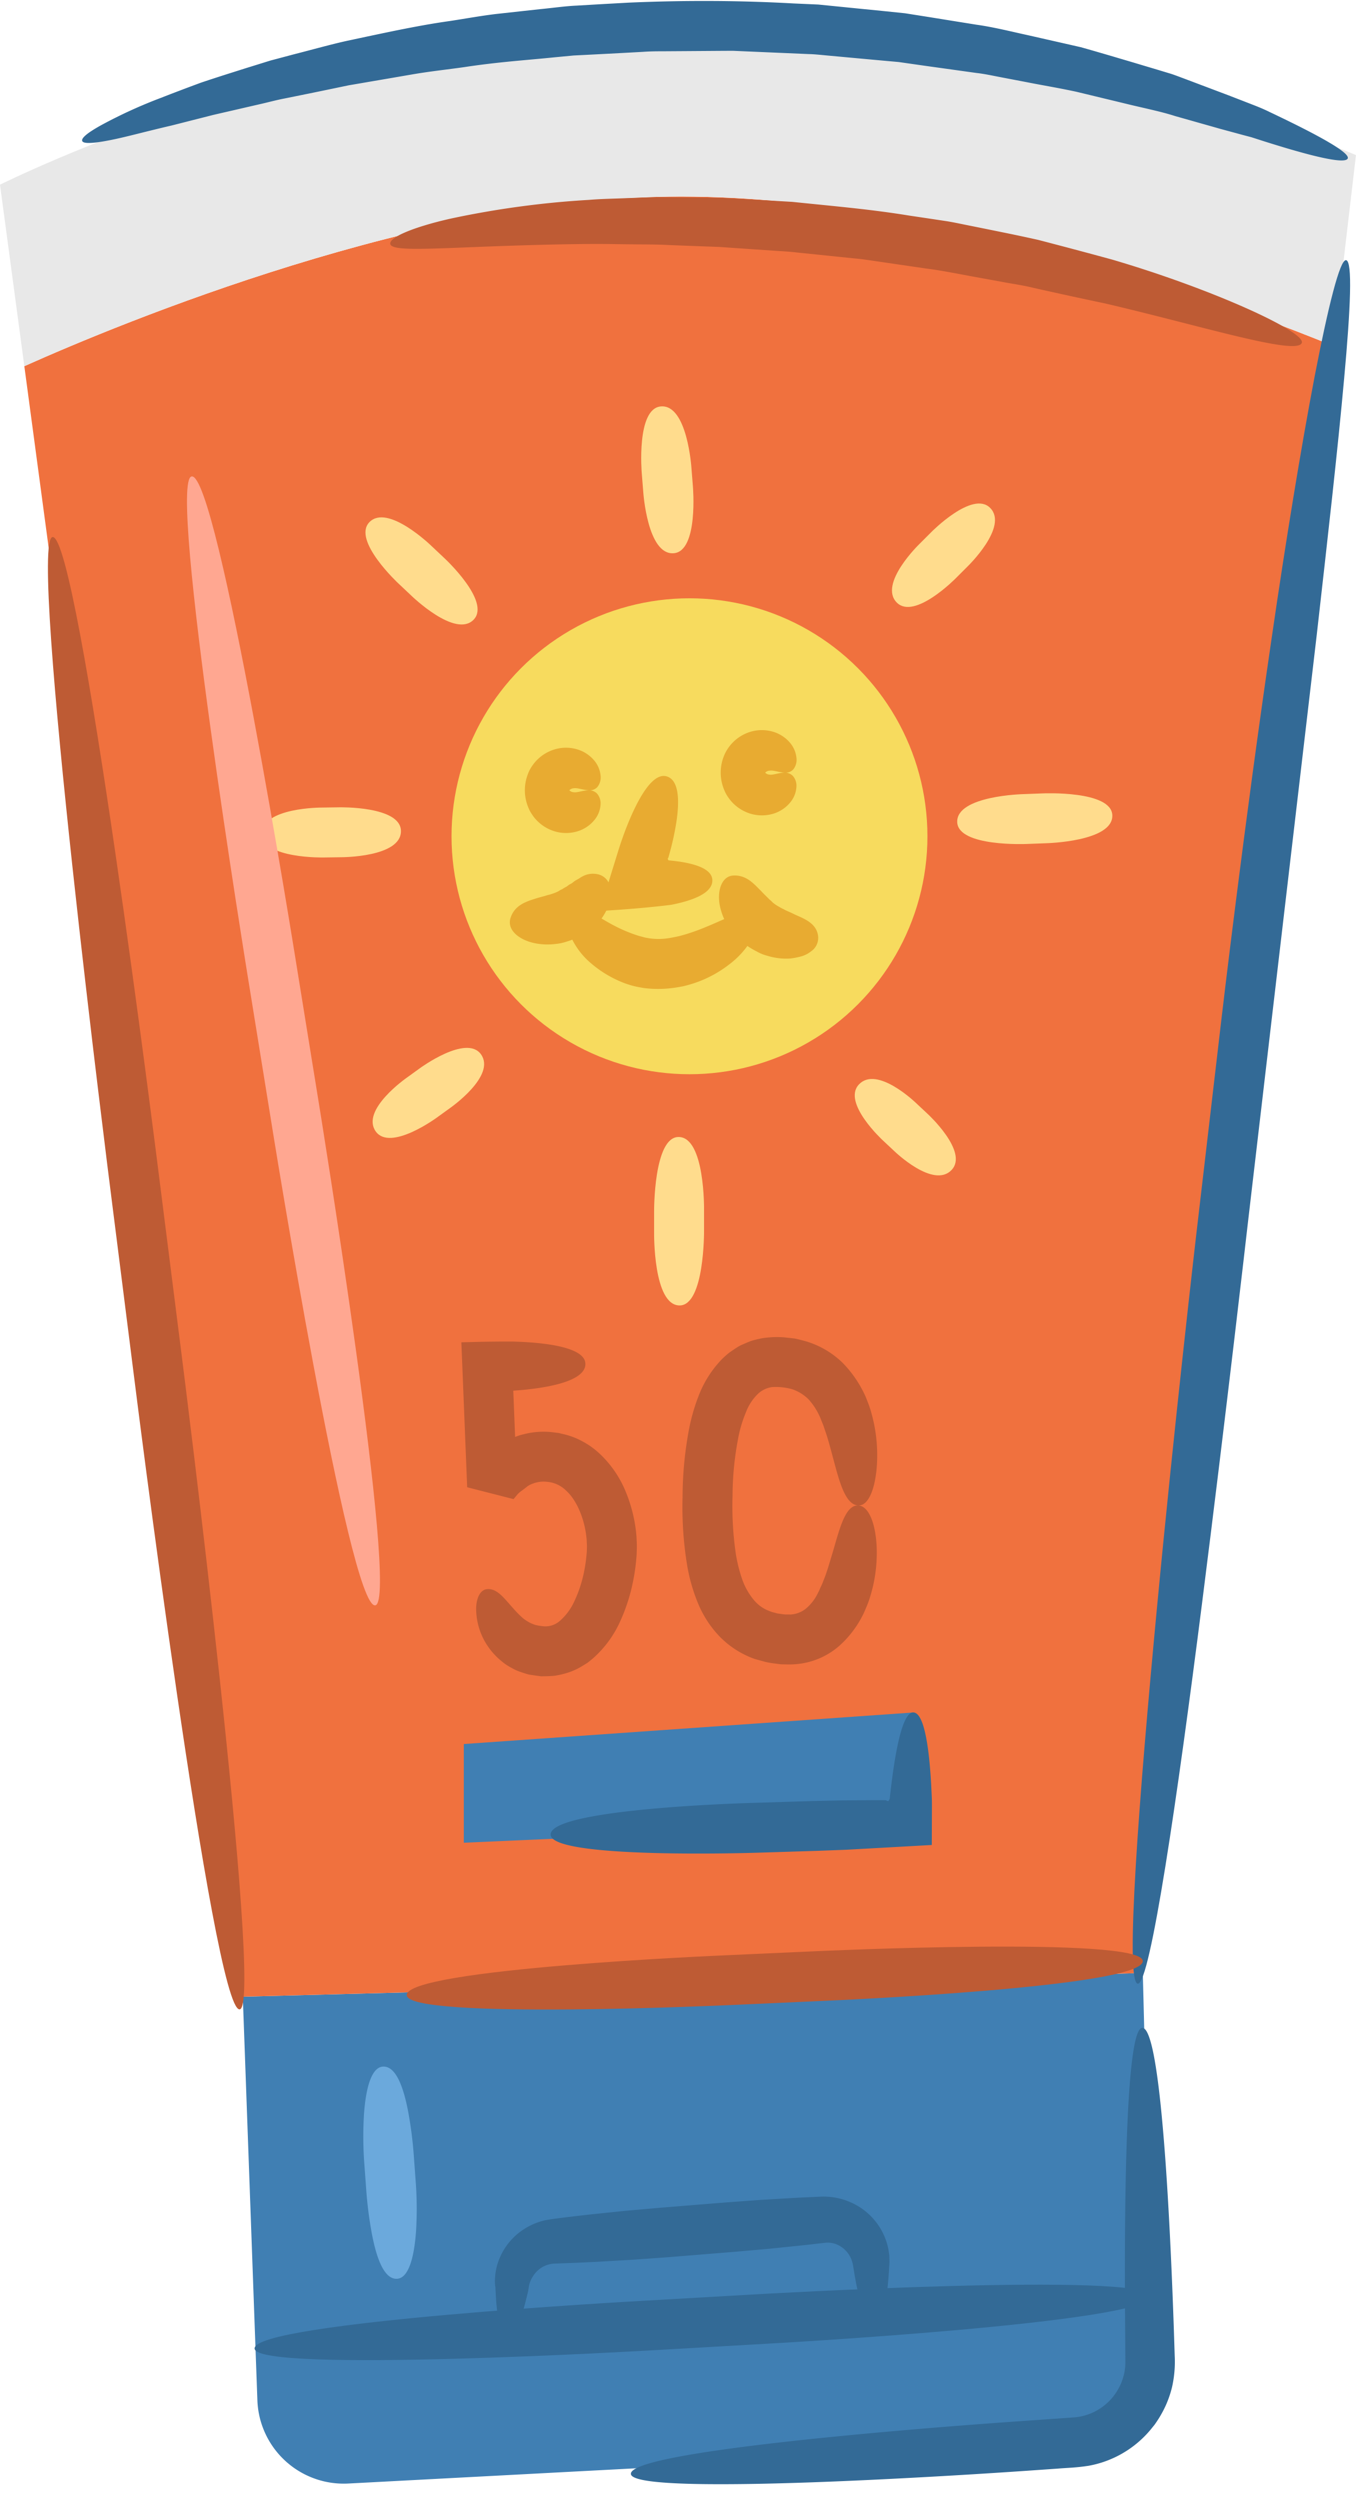
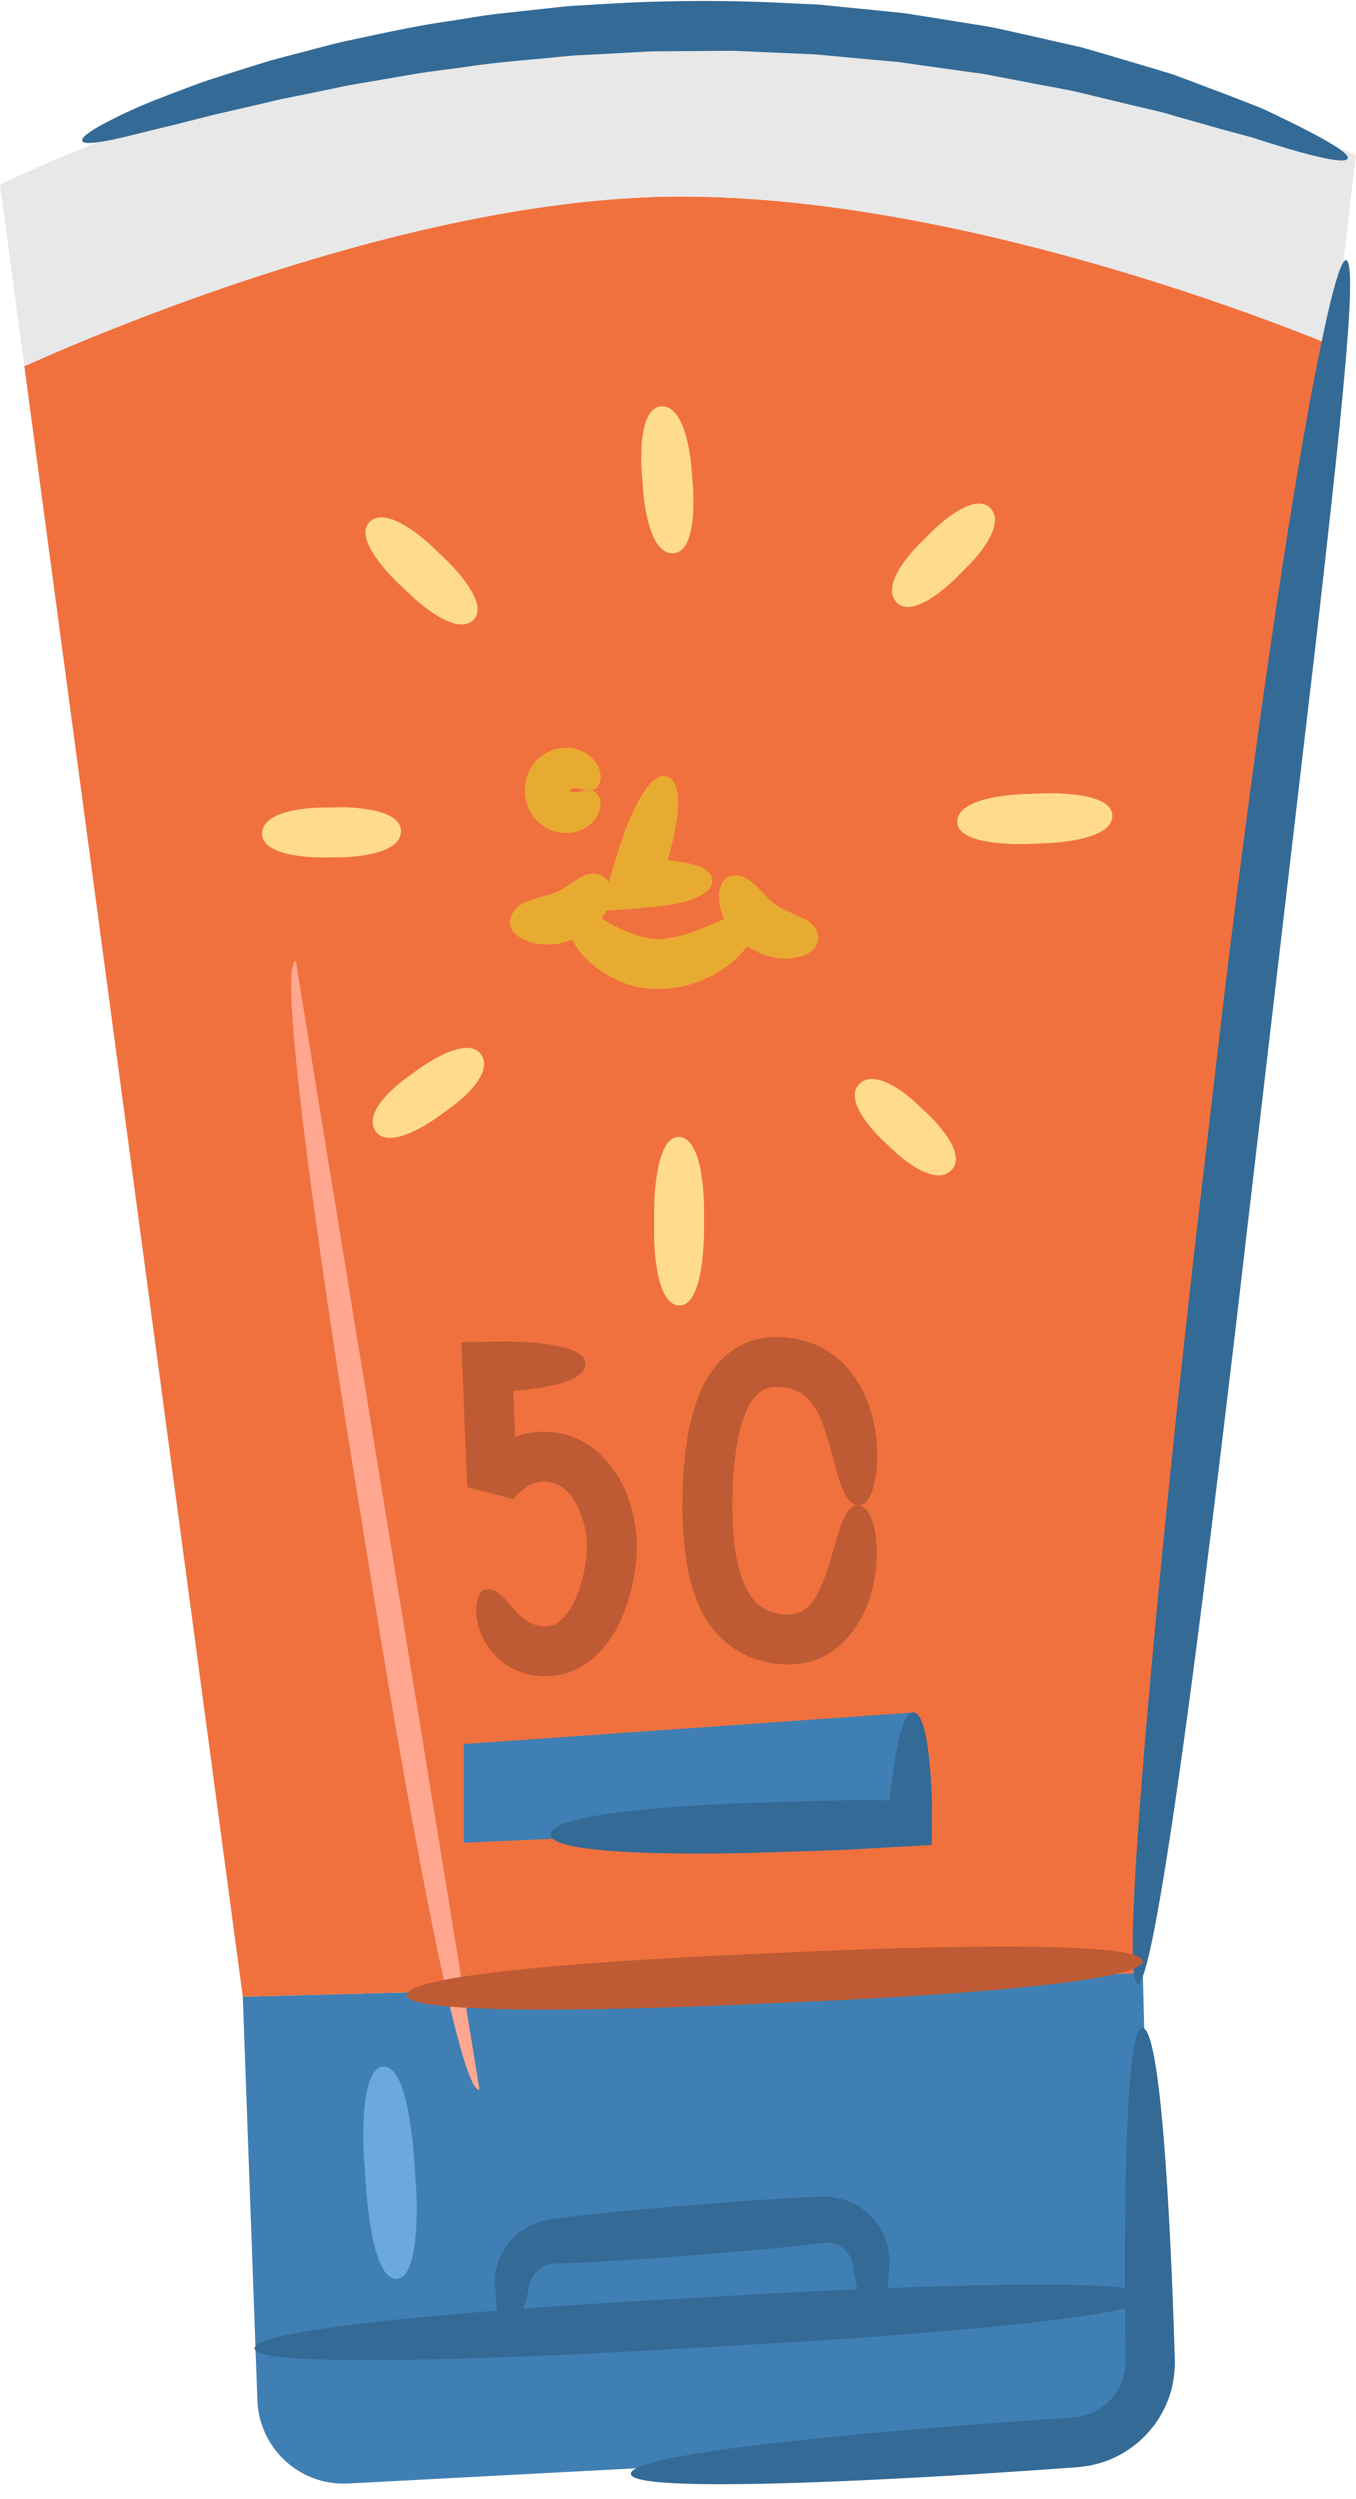
<svg xmlns="http://www.w3.org/2000/svg" height="515.2" preserveAspectRatio="xMidYMid meet" version="1.0" viewBox="116.0 -0.2 279.6 515.2" width="279.6" zoomAndPan="magnify">
  <g>
    <g id="change1_1">
      <path d="M187.822,511.858l148.947-7.891a17.823,17.823,0,0,0,16.874-18.248l-2-79.122-185.58,4.884,3.008,83.224A17.822,17.822,0,0,0,187.822,511.858Z" fill="#407fb3" />
    </g>
    <g id="change2_1">
      <path d="M121.016,75.3,166.06,411.481,351.64,406.6,390.976,71.15c-12.56-5.189-77.5-30.83-134.568-30.83C203.632,40.32,140.738,66.472,121.016,75.3Z" fill="#f0713e" />
    </g>
    <g id="change3_1">
      <path d="M260.071,3.692C186.815,2.471,116,37.878,116,37.878L121.016,75.3c19.722-8.825,82.616-34.977,135.392-34.977,57.065,0,122.008,25.641,134.568,30.83l4.617-39.376S333.326,4.913,260.071,3.692Z" fill="#e8e8e8" />
    </g>
    <g id="change4_1">
      <path d="M271.273,472.882l-23.114,1.325s-79.973,4.366-79.66,9.827c.294,5.141,81.989.354,81.989.354l23.113-1.325s79.973-4.366,79.661-9.827C352.967,468.1,271.273,472.882,271.273,472.882Z" fill="#336a96" />
    </g>
    <g id="change4_2">
      <path d="M265.611,453.905l-13.447,1.088-7.265.64-7.437.771-4.19.49-2.154.27-1.083.141-.714.107-.8.137a13.761,13.761,0,0,0-5.726,2.765,13.167,13.167,0,0,0-3.65,4.783,12.282,12.282,0,0,0-1.091,5.38l.039.641c.023.093.042.105.057.183q.018.461.038.907.052.894.1,1.724c.32,4.428,1.044,7.43,2.406,7.563,1.281.125,2.525-2.749,3.67-7.129l.425-1.71c.15-.424.278-1.719.355-1.864a6.3,6.3,0,0,1,1.1-2.163,5.42,5.42,0,0,1,4.137-2.119l4.257-.157,4.306-.2,7.627-.443,7.432-.537,13.447-1.089,7.264-.64,7.438-.771,3.942-.45a4.974,4.974,0,0,1,2.163.229,5.545,5.545,0,0,1,3.279,3.17,6.142,6.142,0,0,1,.36,1.286q.159.981.314,1.916c.215,1.245.442,2.42.681,3.5.957,4.335,2.106,7.2,3.473,7.135,1.286-.061,2.1-3.084,2.6-7.583.125-1.125.231-2.342.319-3.629q.057-.965.119-1.978c0-.434-.017-.937-.038-1.412-.059-.48-.12-.97-.21-1.459a13.411,13.411,0,0,0-7.746-9.521,13.921,13.921,0,0,0-6.437-1.157l-4.306.2-7.627.442Z" fill="#336a96" />
    </g>
    <g id="change5_1">
      <path d="M227.567,345.423c.943-.012,1.889-.018,2.834-.12a18.129,18.129,0,0,0,2.832-.676,14.056,14.056,0,0,0,2.626-1.2l1.212-.744c.373-.27.716-.563,1.071-.851a22.4,22.4,0,0,0,5.814-7.915A37.279,37.279,0,0,0,246.6,325.5a39.064,39.064,0,0,0,.6-4.319c.079-.711.093-1.515.111-2.3s-.041-1.551-.076-2.325a30.224,30.224,0,0,0-2.113-8.945,22.417,22.417,0,0,0-5.487-8.1,18.376,18.376,0,0,0-2.081-1.662,20.1,20.1,0,0,0-2.39-1.341,15.68,15.68,0,0,0-2.613-.927l-1.35-.324-1.323-.164a16.327,16.327,0,0,0-5.427.306c-.446.111-.9.209-1.334.346l-.645.229-.322.117.065-.016h0l-.379-9.475h0s-.008.014,0-.052l0-.013.305-.023.711-.054,1.534-.141c1.065-.11,2.2-.252,3.333-.438,4.534-.741,9.052-2.165,8.985-4.9-.063-2.574-4.742-3.72-9.406-4.223-1.166-.126-2.33-.211-3.422-.269l-1.573-.067-.743-.02-1.352,0c-3.484.014-5.821.078-5.821.078l-3.257.08,1.2,29.887,4.78,1.222,4.78,1.221.884-1.05a5.3,5.3,0,0,1,.86-.72l.855-.649a3.624,3.624,0,0,1,.861-.562l.219-.105c.033-.023.319-.109.269-.1l.126-.045.251-.1.512-.124a6.118,6.118,0,0,1,2.146-.1,6.244,6.244,0,0,1,3.852,1.8c2.384,2.145,3.984,6.377,4.258,10.351,0,.494.068,1,.033,1.482l-.017.728-.069.8a31.4,31.4,0,0,1-.473,3.236,26.283,26.283,0,0,1-1.962,6.077,11.942,11.942,0,0,1-3.089,4.221,4.522,4.522,0,0,1-3.528,1.061,12.47,12.47,0,0,1-1.435-.243,7.518,7.518,0,0,1-2.971-1.732c-1.154-1.037-2.345-2.541-3.469-3.747s-2.265-2.068-3.622-1.909c-1.276.154-2.073,1.584-2.2,3.694a13.857,13.857,0,0,0,2.1,7.606,14.506,14.506,0,0,0,3.2,3.6,10.813,10.813,0,0,0,1.952,1.3,10.307,10.307,0,0,0,1.934.88c.622.208,1.2.4,1.713.528l1.326.2Z" fill="#be5b34" />
    </g>
    <g id="change5_2">
      <path d="M294.484,287.768a23.745,23.745,0,0,0-4.744-6.983,18.286,18.286,0,0,0-7.771-4.492c-.709-.182-1.427-.38-2.137-.52l-2.1-.236a19.646,19.646,0,0,0-4.544.178,22.277,22.277,0,0,0-2.356.574c-.767.3-1.53.631-2.278.976-.707.405-1.381.873-2.054,1.334a16.2,16.2,0,0,0-1.772,1.571,22.415,22.415,0,0,0-4.57,7.158,39.7,39.7,0,0,0-2.1,7.222,76.434,76.434,0,0,0-1.316,13.949,73.86,73.86,0,0,0,.94,14.023,36.41,36.41,0,0,0,2.03,7.315,22.183,22.183,0,0,0,4.429,7.128,18.832,18.832,0,0,0,7.5,4.887l2.105.582a17.338,17.338,0,0,0,2.086.358l1.041.14c.357.033.749.025,1.123.034a17.326,17.326,0,0,0,2.282-.06,15.48,15.48,0,0,0,8.745-3.731,21.321,21.321,0,0,0,5.158-6.944s.149-.352.412-.968a19.835,19.835,0,0,0,.921-2.57,30.038,30.038,0,0,0,1.255-7.721c.206-5.57-1.231-10.813-3.935-10.778-2.6.022-3.778,5.066-5.124,9.631-.682,2.272-1.318,4.474-1.949,5.935-.261.783-.586,1.3-.745,1.733a3.578,3.578,0,0,1-.3.617,9.463,9.463,0,0,1-2.565,3.377,5.643,5.643,0,0,1-3.149,1.2c-.335-.017-.669-.02-1-.011a10.154,10.154,0,0,1-1.131-.137l-.581-.073-.525-.151a6.155,6.155,0,0,1-1.025-.312,7.613,7.613,0,0,1-3.277-2.287,13.857,13.857,0,0,1-2.34-4.046,30.876,30.876,0,0,1-1.377-5.344,67.946,67.946,0,0,1-.7-12.1,64.472,64.472,0,0,1,1.189-12.038,26.533,26.533,0,0,1,1.594-5.256,10.438,10.438,0,0,1,2.4-3.692,5.3,5.3,0,0,1,2.942-1.446,12.343,12.343,0,0,1,4.214.45,8.769,8.769,0,0,1,3.361,2.1,13.621,13.621,0,0,1,2.459,3.937l.253.651c.086.2.19.454.309.74l.343,1.034c.544,1.492,1.124,3.669,1.726,5.944,1.228,4.539,2.456,9.528,5.214,9.542,2.543.02,3.927-5.272,3.818-10.921a31.814,31.814,0,0,0-1.121-7.876,21.534,21.534,0,0,0-.87-2.635C294.631,288.127,294.484,287.768,294.484,287.768Z" fill="#be5b34" />
    </g>
    <g id="change1_2">
      <path d="M303.615 375.665L211.634 379.735 211.634 359.386 304.429 352.874 303.615 375.665z" fill="#407fb3" />
    </g>
    <g id="change6_1">
-       <circle cx="258.168" cy="172.222" fill="#f7db5e" r="49.065" />
-     </g>
+       </g>
    <g id="change7_1">
      <path d="M224.822,159.475a9.2,9.2,0,0,0,.209,7.035,6.206,6.206,0,0,0,.5.95,8.555,8.555,0,0,0,5.332,3.877,8.159,8.159,0,0,0,4.344-.177,7.182,7.182,0,0,0,3.414-2.36,5.52,5.52,0,0,0,1.214-3.149,3.074,3.074,0,0,0-.743-2.245,2.317,2.317,0,0,0-1.756-.665c-1.28.043-2.28.524-3.052.4a1.325,1.325,0,0,1-.834-.348l-.056-.069,0,.008.011.018c.008.018.006.017,0,0-.007-.188-.014.067-.016.016a.226.226,0,0,1,.028-.045s-.061.037-.041.027a.586.586,0,0,1,.094-.007c-.108,0-.107-.017-.09-.007l.037.025-.029-.047a.434.434,0,0,1,.011.091c0,.048,0,0,0-.032l.006-.052s.005-.013-.006.01l-.009.015-.006.008.062-.071a1.4,1.4,0,0,1,.876-.358c.807-.121,1.862.372,3.222.417a2.078,2.078,0,0,0,1.651-.693,3.158,3.158,0,0,0,.646-2.3,5.691,5.691,0,0,0-1.336-3.174,7.3,7.3,0,0,0-3.559-2.292,8.118,8.118,0,0,0-4.434-.015,8.591,8.591,0,0,0-3.487,1.942,8.779,8.779,0,0,0-1.758,2.262A7.6,7.6,0,0,0,224.822,159.475Z" fill="#e8ab31" />
    </g>
    <g id="change7_2">
-       <path d="M265.207,155.841a9.2,9.2,0,0,0,.208,7.034,6.3,6.3,0,0,0,.5.951,8.559,8.559,0,0,0,5.332,3.876,8.153,8.153,0,0,0,4.345-.177,7.18,7.18,0,0,0,3.414-2.36,5.509,5.509,0,0,0,1.213-3.149,3.066,3.066,0,0,0-.743-2.244,2.317,2.317,0,0,0-1.755-.666c-1.281.043-2.281.524-3.053.405a1.311,1.311,0,0,1-.833-.348l-.057-.069.006.009.011.017c.008.019,0,.018,0,0-.007-.188-.013.066-.015.015a.217.217,0,0,1,.027-.045s-.061.038-.041.027a.827.827,0,0,1,.094-.007c-.108,0-.107-.017-.089-.006l.036.024-.028-.046a.377.377,0,0,1,.01.09c0,.048,0,0,0-.031l.007-.052s0-.014-.006.009l-.009.016-.006.008.061-.072a1.412,1.412,0,0,1,.877-.358c.807-.121,1.862.372,3.221.417a2.076,2.076,0,0,0,1.652-.693,3.161,3.161,0,0,0,.646-2.3,5.7,5.7,0,0,0-1.337-3.174,7.3,7.3,0,0,0-3.559-2.292,8.114,8.114,0,0,0-4.433-.015,8.574,8.574,0,0,0-3.487,1.943,8.771,8.771,0,0,0-1.758,2.261A7.4,7.4,0,0,0,265.207,155.841Z" fill="#e8ab31" />
-     </g>
+       </g>
    <g id="change7_3">
      <path d="M276.669,186.772a6.786,6.786,0,0,1-1.437-.985l-.18-.189c-.111-.125-.315-.25-.519-.466-.408-.428-1.021-.983-1.67-1.7-1.4-1.364-2.929-3.248-5.642-3.115-2.579.115-3.594,3.63-2.582,7.083a12.628,12.628,0,0,0,.963,2.466,19.788,19.788,0,0,0,1.284,2.01,23.135,23.135,0,0,0,1.627,1.737c.564.451,1.142.889,1.724,1.316a17.873,17.873,0,0,0,1.86,1.079,8.744,8.744,0,0,0,2.112.85,13.063,13.063,0,0,0,4.725.571,15.161,15.161,0,0,0,2.383-.471,5.827,5.827,0,0,0,1.909-1,3.359,3.359,0,0,0,1.455-3.231c-.357-2.6-2.91-3.527-4.8-4.37-.921-.482-1.783-.778-2.313-1.107A5.515,5.515,0,0,1,276.669,186.772Z" fill="#e8ab31" />
    </g>
    <g id="change7_4">
      <path d="M253.826,176.615h-.007c.034-.12.07-.25.11-.389.085-.313.182-.667.288-1.053a57.5,57.5,0,0,0,1.23-5.757c.657-4.262.661-8.724-1.952-9.532-2.46-.76-4.951,3.031-6.827,7.012-.938,1.991-1.722,4.029-2.271,5.57-.135.386-.259.739-.367,1.053-.2.608-.366,1.137-.506,1.573l-.448,1.43-2.911,9.422-.519,1.69c1.731-.1,4.683-.284,8.057-.579,1.685-.147,3.469-.321,5.227-.522l1.312-.157c.3-.047.475-.09.717-.138.456-.095.91-.2,1.356-.311,3.572-.9,6.684-2.356,6.566-4.716-.107-2.154-3.226-3.235-6.808-3.763l-1.361-.173-.687-.069-.171-.015-.019-.023-.034-.043a.442.442,0,0,1-.1-.271.3.3,0,0,1,.11-.222C253.83,176.611,253.826,176.615,253.826,176.615Z" fill="#e8ab31" />
    </g>
    <g id="change7_5">
      <path d="M231.176,183.545a8.965,8.965,0,0,1-1.544.61l-.246.084c-.162.048-.418.091-.709.185-.584.192-1.453.384-2.4.7-1.918.6-4.207,1.382-5.016,3.972-.769,2.474,1.816,4.5,4.928,5.156a13.084,13.084,0,0,0,4.457.163,9.287,9.287,0,0,0,2.1-.443,17.178,17.178,0,0,0,3.717-1.6,16.906,16.906,0,0,0,1.842-1.3c.488-.472,1.04-1.046,1.583-1.684a14.12,14.12,0,0,0,1.319-2.216,8.771,8.771,0,0,0,.674-2.386,4.693,4.693,0,0,0-.093-2.16,3.26,3.26,0,0,0-2.424-2.545,4.538,4.538,0,0,0-3.286.432,5.764,5.764,0,0,0-.65.4l-.658.374c-.44.229-.731.593-1.129.769s-.64.476-.957.621a6.583,6.583,0,0,0-.762.462A3.1,3.1,0,0,0,231.176,183.545Z" fill="#e8ab31" />
    </g>
    <g id="change7_6">
      <path d="M253.787,193.245a13.225,13.225,0,0,1-3.947.011l-.552-.1c-.369-.053-.805-.2-1.45-.362a30.239,30.239,0,0,1-4.852-1.966c-1.706-.863-3.365-1.918-4.824-2.741-1.474-.81-2.765-1.336-4.05-.875-1.21.44-1.576,2.206-.924,4.387a15.441,15.441,0,0,0,4.588,6.737,23.392,23.392,0,0,0,7.02,4.184,18.418,18.418,0,0,0,2.842.794l1.1.2a23.85,23.85,0,0,0,7.1-.179l1.015-.185a26.613,26.613,0,0,0,2.563-.736,24.157,24.157,0,0,0,6.836-3.686,17.821,17.821,0,0,0,4.955-5.609c.964-1.854,1.056-3.484.082-4.408-1.909-1.753-5.944.727-9.9,2.282a38.856,38.856,0,0,1-5.29,1.8C254.688,193.12,253.787,193.245,253.787,193.245Z" fill="#e8ab31" />
    </g>
    <g id="change8_1">
      <path d="M258.871,100.073l-.3-3.789s-.835-13.124-6.288-12.688c-5.133.411-3.954,13.794-3.954,13.794l.305,3.789s.835,13.124,6.288,12.688C260.05,113.456,258.871,100.073,258.871,100.073Z" fill="#ffdc8d" />
    </g>
    <g id="change8_2">
      <path d="M261.171,253.6v-4.344s.213-15.03-5.257-15.03c-5.149,0-5.041,15.357-5.041,15.357v4.344s-.213,15.03,5.257,15.03C261.279,268.952,261.171,253.6,261.171,253.6Z" fill="#ffdc8d" />
    </g>
    <g id="change8_3">
      <path d="M185.942,166.251l-3.582.052s-12.394-.039-12.318,5.431c.073,5.148,12.733,4.862,12.733,4.862l3.582-.052s12.394.039,12.317-5.431C198.6,165.965,185.942,166.251,185.942,166.251Z" fill="#ffdc8d" />
    </g>
    <g id="change8_4">
      <path d="M331.019,163.381l-4,.152s-13.852.311-13.646,5.778c.195,5.145,14.337,4.5,14.337,4.5l4-.152s13.852-.311,13.645-5.778C345.16,162.737,331.019,163.381,331.019,163.381Z" fill="#ffdc8d" />
    </g>
    <g id="change8_5">
      <path d="M207.687,114.933l-2.678-2.526s-9.115-8.893-12.869-4.914c-3.534,3.745,6.005,12.6,6.005,12.6l2.678,2.525s9.115,8.894,12.869,4.915C217.226,123.782,207.687,114.933,207.687,114.933Z" fill="#ffdc8d" />
    </g>
    <g id="change8_6">
      <path d="M307.282,229.471l-2.374-2.222S296.839,219.4,293.1,223.4c-3.519,3.759,4.948,11.536,4.948,11.536l2.374,2.222s8.069,7.846,11.807,3.852C315.749,237.249,307.282,229.471,307.282,229.471Z" fill="#ffdc8d" />
    </g>
    <g id="change8_7">
      <path d="M202.576,220.049l-2.728,1.971s-9.562,6.643-6.359,11.078c3.015,4.174,12.594-2.878,12.594-2.878l2.728-1.971s9.562-6.642,6.359-11.077C212.155,213,202.576,220.049,202.576,220.049Z" fill="#ffdc8d" />
    </g>
    <g id="change8_8">
      <path d="M308.021,109.517l-2.424,2.426s-8.54,8.237-4.672,12.106c3.641,3.64,12.135-5.007,12.135-5.007l2.424-2.426s8.54-8.237,4.672-12.105C316.515,100.87,308.021,109.517,308.021,109.517Z" fill="#ffdc8d" />
    </g>
    <g id="change4_3">
      <path d="M373.291,252.084l5.2-44.452S383,169.2,387.5,130.758c2.173-19.228,4.362-38.452,5.656-52.926,1.33-14.467,1.757-24.189.4-24.394-1.264-.19-3.676,9.456-6.5,24.055-2.789,14.6-5.987,34.154-8.828,53.752-5.767,39.189-10.355,78.515-10.355,78.515l-5.2,44.5s-4.465,38.484-8.114,77.045-6.669,77.185-3.956,77.493c2.563.291,8.231-38.9,13.217-78.155S373.291,252.084,373.291,252.084Z" fill="#336a96" />
    </g>
    <g id="change4_4">
      <path d="M344.578,494.983a11.383,11.383,0,0,1-7.145,3.238l-11.529.815s-80.2,5.392-79.816,10.849c.362,5.136,82.244-.7,82.244-.7l5.792-.405c1.99-.172,3.616-.163,6.357-.585a21.637,21.637,0,0,0,12.858-7.559l.741-.92a23.852,23.852,0,0,0,1.751-2.843,21.6,21.6,0,0,0,1.827-4.854,23.723,23.723,0,0,0,.561-6.5c-.23-7.522-.594-17.55-1.129-27.575-1.07-20.047-2.824-40.09-5.559-40.033-2.574.054-3.383,20.618-3.549,41.179-.042,5.14-.043,10.279-.021,15.1.032,4.709.061,9.1.086,12.871a11.318,11.318,0,0,1-1.923,6.05,12.092,12.092,0,0,1-1.1,1.423Z" fill="#336a96" />
    </g>
    <g id="change9_1">
-       <path d="M181.711,227.052,177,197.933s-16.086-100.774-21.486-99.9c-5.083.822,11.675,103.736,11.675,103.736l4.711,29.119s16.085,100.774,21.486,99.9C198.468,329.966,181.711,227.052,181.711,227.052Z" fill="#ffa791" />
+       <path d="M181.711,227.052,177,197.933c-5.083.822,11.675,103.736,11.675,103.736l4.711,29.119s16.085,100.774,21.486,99.9C198.468,329.966,181.711,227.052,181.711,227.052Z" fill="#ffa791" />
    </g>
    <g id="change4_5">
      <path d="M283.415,371.142l-12.119.378s-41.93,1.09-41.759,6.558c.16,5.146,42.991,3.706,42.991,3.706l12.119-.378,5.873-.224,17.611-.98c.01-2.648.02-5.318.029-7.962.007-1.551-.034-1.86-.062-2.628q-.053-1.023-.1-2.023c-.155-2.663-.374-5.178-.677-7.35-.605-4.344-1.55-7.318-3-7.369-1.342-.048-2.43,2.829-3.307,7.109-.438,2.139-.822,4.63-1.159,7.28q-.121.995-.244,2.015l-.116,1.024-.027.258c-.01.1-.019.173-.025.159l-.039.075a1.434,1.434,0,0,1-.266.377,2.831,2.831,0,0,1-.42-.164l-.062-.035-.842-.008-1.8,0-6.414.049Z" fill="#336a96" />
    </g>
    <g id="change5_3">
-       <path d="M153.459,279.225l-4.8-37.976s-16.4-131.4-21.824-130.719c-5.108.646,11.97,134.869,11.97,134.869l4.8,37.976s16.4,131.4,21.824,130.719C170.536,413.448,153.459,279.225,153.459,279.225Z" fill="#be5b34" />
-     </g>
+       </g>
    <g id="change4_6">
      <path d="M279.578.508C268.269-.126,256.931-.15,245.623.344l-5.041.281L234.8.962c-2.236.1-4.737.464-7.477.73l-8.834.969c-3.132.362-6.405.968-9.805,1.483-6.813.956-13.974,2.561-21.141,4.075-3.575.8-7.1,1.8-10.594,2.687l-5.174,1.373-4.992,1.549c-3.27,1.036-6.432,2.028-9.406,3.036-2.949,1.091-5.728,2.144-8.279,3.144a99.514,99.514,0,0,0-12.065,5.509c-2.822,1.55-4.32,2.712-4.08,3.352.226.6,2.163.512,5.363-.1,3.209-.59,7.635-1.84,13.015-3.079,2.668-.677,5.557-1.412,8.613-2.189l9.652-2.225c1.674-.376,3.355-.84,5.089-1.173l5.245-1.061,5.321-1.1,2.675-.559,2.7-.459,10.739-1.843c3.542-.6,7.061-.967,10.445-1.453,6.761-1.042,13.134-1.454,18.57-2.015l3.9-.369,3.532-.179,5.741-.3,5-.273c1.371-.1,2.744-.12,4.118-.117l4.121-.029,8.241-.061,2.06-.011,2.058.09,4.116.178,8.232.354,1.28.056c.836.012,2.055.122,3.606.277l12.861,1.179,2.037.181,2.1.3,4.416.627,9.543,1.33c1.663.186,3.321.558,5.011.875l5.123.981c3.443.68,6.968,1.262,10.456,2.016l10.358,2.5c3.413.846,6.829,1.5,10.023,2.516l9.312,2.637,4.338,1.177,2.071.548,1.961.632c10.253,3.271,17.358,5,17.9,3.75.516-1.179-6-4.8-16.158-9.607-1.257-.631-2.615-1.163-4.023-1.708l-4.362-1.691L359.894,15.9c-.825-.3-1.65-.626-2.5-.9l-2.575-.778-5.248-1.569c-3.537-1.042-7.129-2.119-10.74-3.129L327.923,7.049c-3.607-.785-7.137-1.682-10.623-2.161L307.284,3.275l-4.641-.735-4.368-.451L284.734.737Z" fill="#336a96" />
    </g>
    <g id="change5_4">
      <path d="M284.3,402.1l-18.985.858s-65.691,2.749-65.445,8.214c.232,5.144,67.338,2.009,67.338,2.009l18.985-.858s65.691-2.749,65.445-8.215C351.4,398.965,284.3,402.1,284.3,402.1Z" fill="#be5b34" />
    </g>
    <g id="change10_1">
      <path d="M201.74,449.926l-.4-5.468a83.251,83.251,0,0,0-1.192-9.365c-.9-4.66-2.419-9.321-5.155-9.2-2.569.11-3.621,5.028-3.948,9.942a76.448,76.448,0,0,0,.053,9.773l.4,5.469a83.388,83.388,0,0,0,1.193,9.365c.9,4.66,2.419,9.321,5.154,9.2,2.57-.11,3.622-5.028,3.949-9.942A76.681,76.681,0,0,0,201.74,449.926Z" fill="#6ba9dc" />
    </g>
    <g id="change5_5">
-       <path d="M303.429,44.244c-7.982-1.316-16.048-1.985-24.09-2.825l-13.095-.76c-3.932-.166-8.528-.146-13.444-.2-2.458-.032-5,.125-7.583.193-2.581.117-5.2.137-7.82.363A188.606,188.606,0,0,0,208.805,44.9c-7.7,1.756-12.648,3.879-12.332,5.223.283,1.243,5.554,1.066,13.415.774,7.856-.315,18.286-.746,28.721-.8,2.608-.007,5.219.064,7.784.078,2.567.03,5.091.01,7.534.149l7.042.271,3.261.115,3.043.212,9.427.642c2.278.12,3.572.292,3.572.292l11.739,1.207c1.96.163,3.9.5,5.849.771l5.839.855,3.472.506c2.219.264,5.352.864,9.116,1.568l6.083,1.106c2.154.419,4.456.718,6.78,1.295,4.672,1.048,9.664,2.14,14.673,3.191,19.919,4.639,39.549,10.807,40.6,8.155.92-2.277-18.563-11.175-39.148-17.2-5.16-1.411-10.337-2.783-15.2-4.047-4.9-1.1-9.5-1.994-13.436-2.8-1.972-.385-3.772-.786-5.383-1.048l-4.18-.631Z" fill="#be5b34" />
-     </g>
+       </g>
  </g>
</svg>